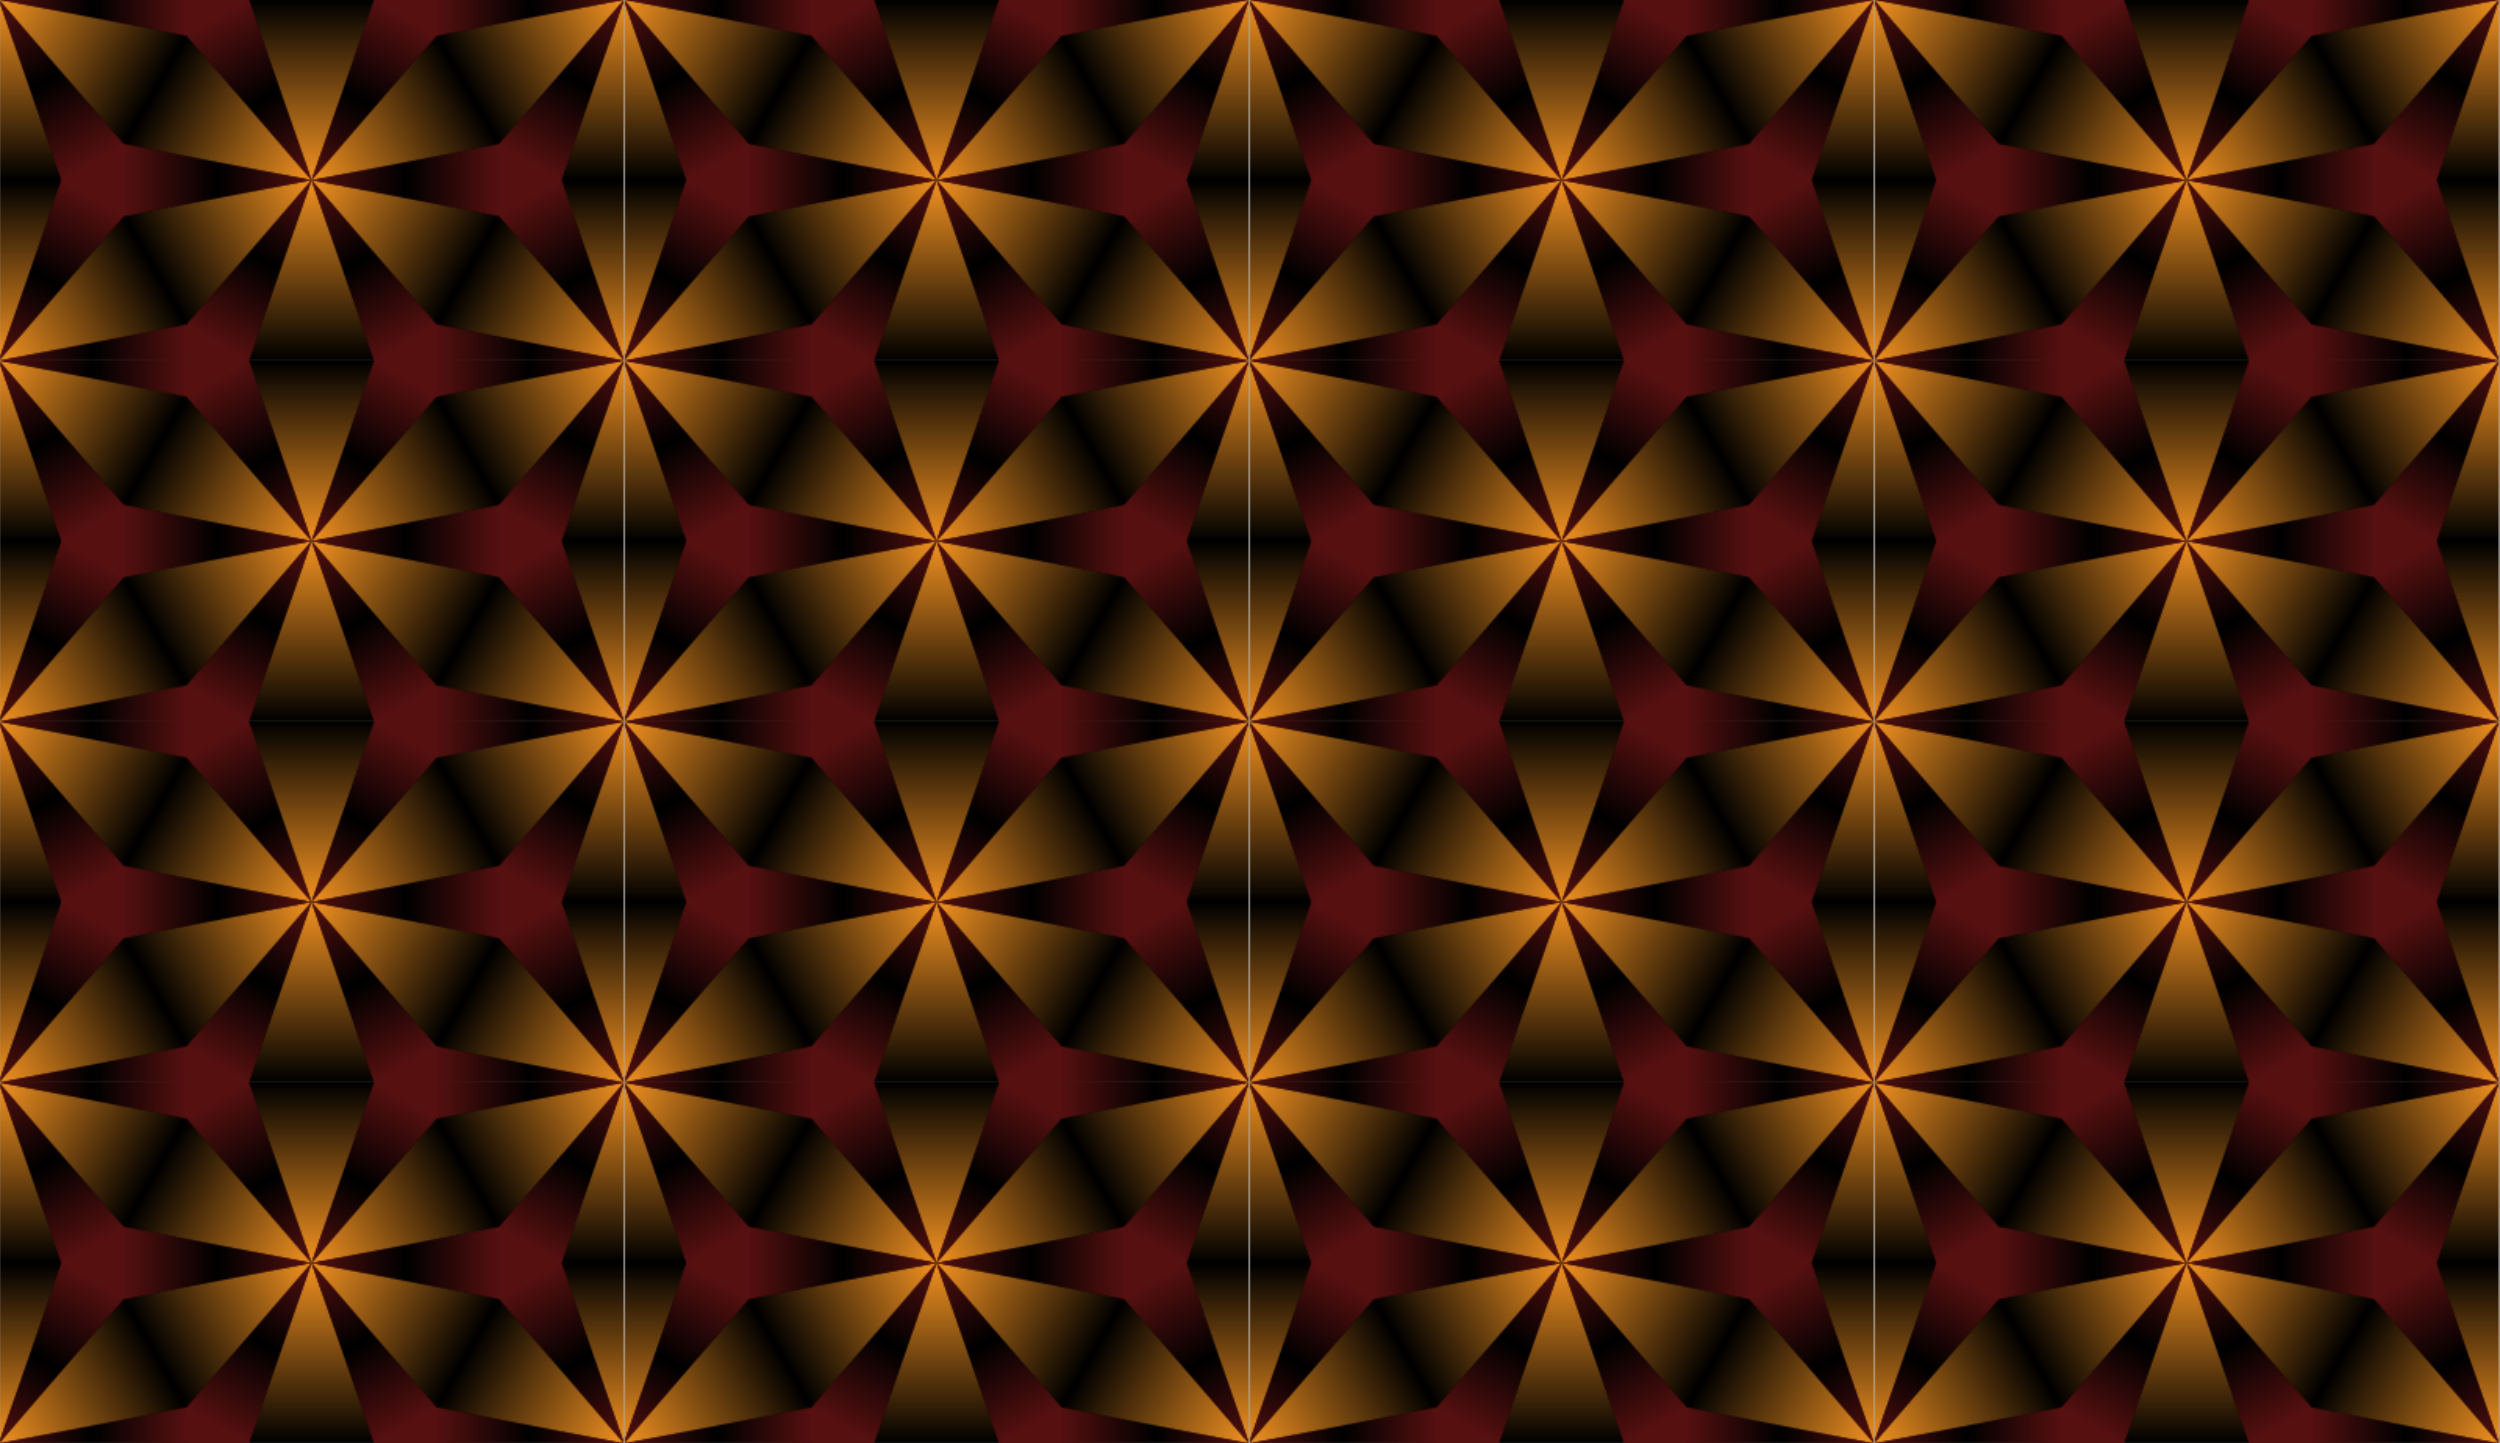
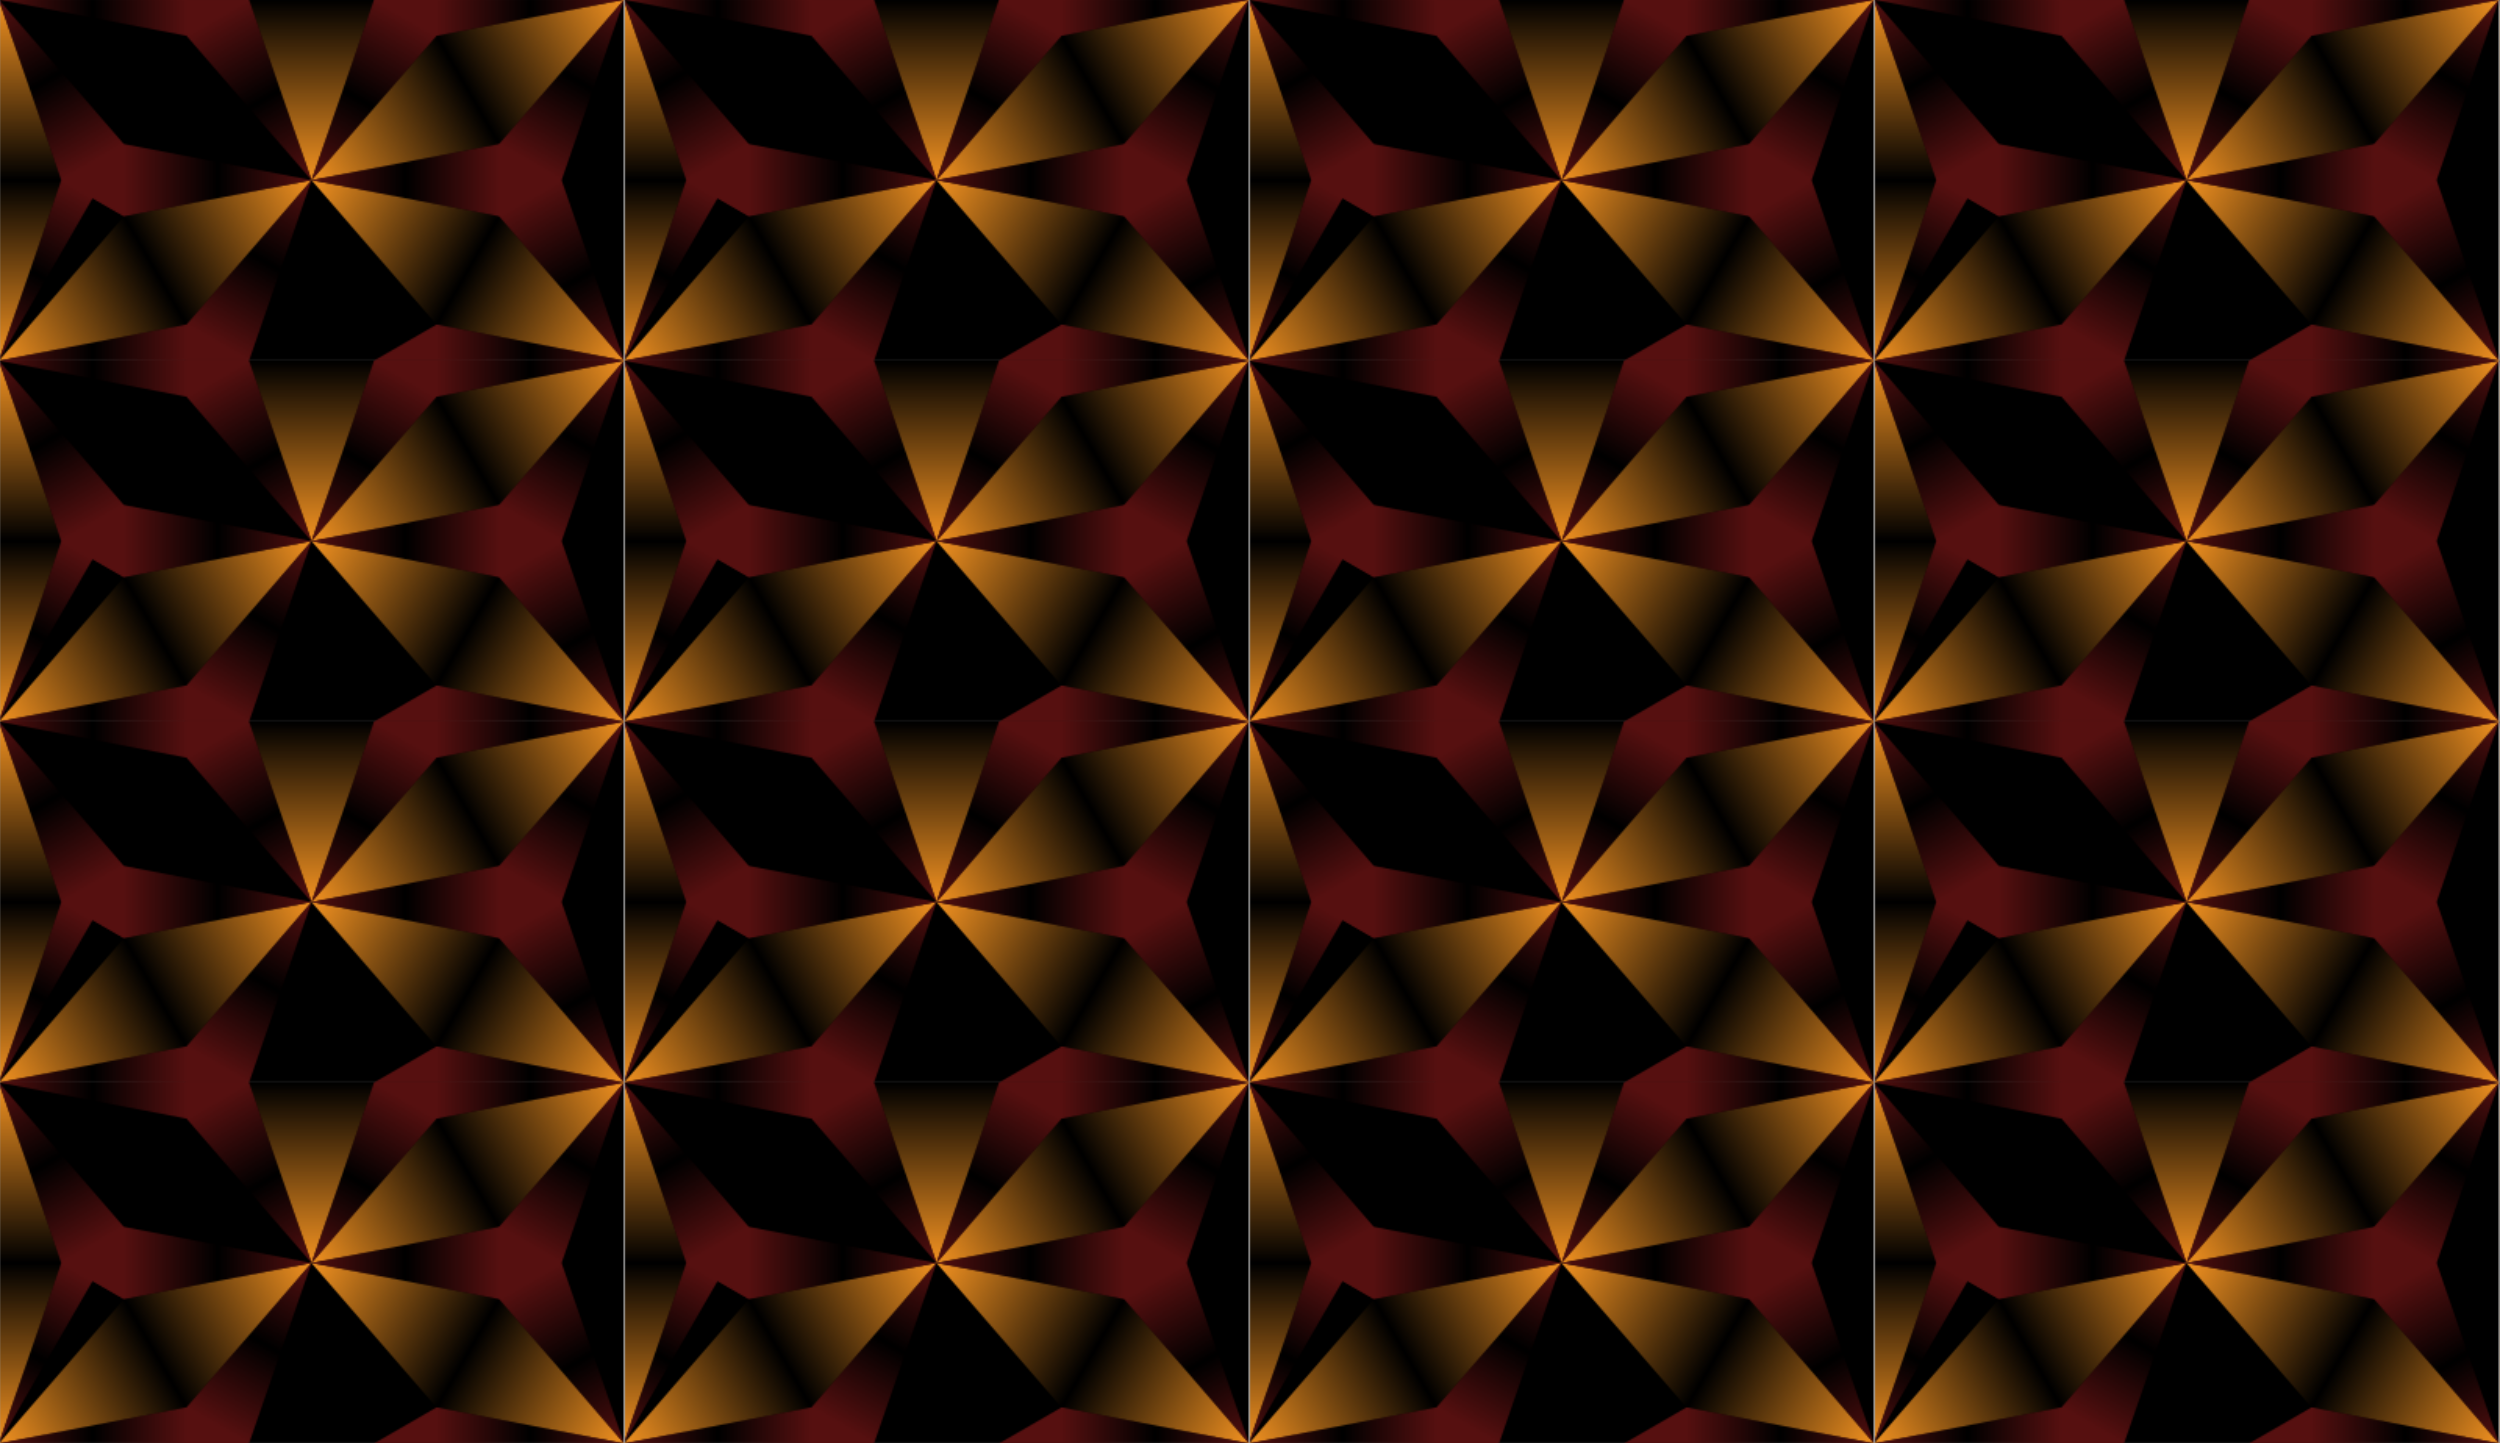
<svg xmlns="http://www.w3.org/2000/svg" width="451.56mm" height="260.71mm" version="1.1" viewBox="0 0 1600 923.76">
  <defs>
    <clipPath id="x">
      <rect x="-1424.9" y="-96.22" width="306.86" height="177.17" fill="#7f7fff" opacity=".398" />
    </clipPath>
    <linearGradient id="i" x1="-1271.4" x2="-1118" y1="-7.638" y2="-96.22" gradientUnits="userSpaceOnUse">
      <stop stop-color="#f29221" offset="0" />
      <stop stop-color="#f29221" stop-opacity="0" offset=".5" />
      <stop stop-color="#f29221" offset="1" />
    </linearGradient>
    <linearGradient id="b" x1="-1118" x2="-1118" y1="-96.22" y2="80.945" gradientUnits="userSpaceOnUse">
      <stop stop-color="#f29221" offset="0" />
      <stop stop-color="#f29221" stop-opacity="0" offset=".5" />
      <stop stop-color="#f29221" offset="1" />
    </linearGradient>
    <linearGradient id="c" x1="-1271.4" x2="-1271.4" y1="-7.638" y2="-184.8" gradientUnits="userSpaceOnUse">
      <stop stop-color="#f29221" offset="0" />
      <stop stop-color="#f29221" stop-opacity="0" offset=".5" />
      <stop stop-color="#f29221" offset="1" />
    </linearGradient>
    <linearGradient id="d" x1="-1271.4" x2="-1118" y1="-7.638" y2="80.945" gradientUnits="userSpaceOnUse">
      <stop stop-color="#f29221" offset="0" />
      <stop stop-color="#f29221" stop-opacity="0" offset=".5" />
      <stop stop-color="#f29221" offset="1" />
    </linearGradient>
    <linearGradient id="e" x1="-1271.4" x2="-1424.9" y1="-7.638" y2="-96.22" gradientUnits="userSpaceOnUse">
      <stop stop-color="#f29221" offset="0" />
      <stop stop-color="#f29221" stop-opacity="0" offset=".5" />
      <stop stop-color="#f29221" offset="1" />
    </linearGradient>
    <linearGradient id="f" x1="-1271.4" x2="-1424.9" y1="-7.638" y2="80.945" gradientUnits="userSpaceOnUse">
      <stop stop-color="#f29221" offset="0" />
      <stop stop-color="#f29221" stop-opacity="0" offset=".5" />
      <stop stop-color="#f29221" offset="1" />
    </linearGradient>
    <linearGradient id="g" x1="-1271.4" x2="-1271.4" y1="-7.638" y2="169.53" gradientUnits="userSpaceOnUse">
      <stop stop-color="#f29221" offset="0" />
      <stop stop-color="#f29221" stop-opacity="0" offset=".5" />
      <stop stop-color="#f29221" offset="1" />
    </linearGradient>
    <linearGradient id="h" x1="-1424.9" x2="-1424.9" y1="80.945" y2="-96.22" gradientUnits="userSpaceOnUse">
      <stop stop-color="#f29221" offset="0" />
      <stop stop-color="#f29221" stop-opacity="0" offset=".5" />
      <stop stop-color="#f29221" offset="1" />
    </linearGradient>
    <linearGradient id="w" x1="-1363.5" x2="-1271.4" y1="-7.638" y2="-7.638" gradientUnits="userSpaceOnUse">
      <stop stop-color="#561010" offset="0" />
      <stop stop-color="#561010" stop-opacity="0" offset=".5" />
      <stop stop-color="#561010" offset="1" />
    </linearGradient>
    <linearGradient id="s" x1="-1317.5" x2="-1271.4" y1="72.087" y2="-7.638" gradientUnits="userSpaceOnUse">
      <stop stop-color="#561010" offset="0" />
      <stop stop-color="#561010" stop-opacity="0" offset=".5" />
      <stop stop-color="#561010" offset="1" />
    </linearGradient>
    <linearGradient id="r" x1="-1225.4" x2="-1271.4" y1="72.087" y2="-7.638" gradientUnits="userSpaceOnUse">
      <stop stop-color="#561010" offset="0" />
      <stop stop-color="#561010" stop-opacity="0" offset=".5" />
      <stop stop-color="#561010" offset="1" />
    </linearGradient>
    <linearGradient id="v" x1="-1179.4" x2="-1271.4" y1="-7.638" y2="-7.638" gradientUnits="userSpaceOnUse">
      <stop stop-color="#561010" offset="0" />
      <stop stop-color="#561010" stop-opacity="0" offset=".5" />
      <stop stop-color="#561010" offset="1" />
    </linearGradient>
    <linearGradient id="u" x1="-1225.4" x2="-1271.4" y1="-87.362" y2="-7.638" gradientUnits="userSpaceOnUse">
      <stop stop-color="#561010" offset="0" />
      <stop stop-color="#561010" stop-opacity="0" offset=".5" />
      <stop stop-color="#561010" offset="1" />
    </linearGradient>
    <linearGradient id="t" x1="-1317.5" x2="-1271.4" y1="-87.362" y2="-7.638" gradientUnits="userSpaceOnUse">
      <stop stop-color="#561010" offset="0" />
      <stop stop-color="#561010" stop-opacity="0" offset=".5" />
      <stop stop-color="#561010" offset="1" />
    </linearGradient>
    <linearGradient id="j" x1="-1424.9" x2="-1378.8" y1="-96.22" y2="-16.496" gradientUnits="userSpaceOnUse">
      <stop stop-color="#561010" offset="0" />
      <stop stop-color="#561010" stop-opacity="0" offset=".5" />
      <stop stop-color="#561010" offset="1" />
    </linearGradient>
    <linearGradient id="k" x1="-1332.8" x2="-1424.9" y1="-96.22" y2="-96.22" gradientUnits="userSpaceOnUse">
      <stop stop-color="#561010" offset="0" />
      <stop stop-color="#561010" stop-opacity="0" offset=".5" />
      <stop stop-color="#561010" offset="1" />
    </linearGradient>
    <linearGradient id="l" x1="-1210.1" x2="-1118" y1="-96.22" y2="-96.22" gradientUnits="userSpaceOnUse">
      <stop stop-color="#561010" offset="0" />
      <stop stop-color="#561010" stop-opacity="0" offset=".5" />
      <stop stop-color="#561010" offset="1" />
    </linearGradient>
    <linearGradient id="m" x1="-1424.9" x2="-1378.8" y1="80.945" y2="1.22" gradientUnits="userSpaceOnUse">
      <stop stop-color="#561010" offset="0" />
      <stop stop-color="#561010" stop-opacity="0" offset=".5" />
      <stop stop-color="#561010" offset="1" />
    </linearGradient>
    <linearGradient id="n" x1="-1164" x2="-1118" y1="-16.496" y2="-96.22" gradientUnits="userSpaceOnUse">
      <stop stop-color="#561010" offset="0" />
      <stop stop-color="#561010" stop-opacity="0" offset=".5" />
      <stop stop-color="#561010" offset="1" />
    </linearGradient>
    <linearGradient id="o" x1="-1164" x2="-1118" y1="1.22" y2="80.945" gradientUnits="userSpaceOnUse">
      <stop stop-color="#561010" offset="0" />
      <stop stop-color="#561010" stop-opacity="0" offset=".5" />
      <stop stop-color="#561010" offset="1" />
    </linearGradient>
    <linearGradient id="p" x1="-1332.8" x2="-1424.9" y1="80.945" y2="80.945" gradientUnits="userSpaceOnUse">
      <stop stop-color="#561010" offset="0" />
      <stop stop-color="#561010" stop-opacity="0" offset=".5" />
      <stop stop-color="#561010" offset="1" />
    </linearGradient>
    <linearGradient id="q" x1="-1210.1" x2="-1118" y1="80.945" y2="80.945" gradientUnits="userSpaceOnUse">
      <stop stop-color="#561010" offset="0" />
      <stop stop-color="#561010" stop-opacity="0" offset=".5" />
      <stop stop-color="#561010" offset="1" />
    </linearGradient>
    <pattern id="a" width="400" height="230.94" patternTransform="translate(-1367.7 -132.85)" patternUnits="userSpaceOnUse">
      <g transform="matrix(1.304 0 0 1.304 1857.3 125.43)" clip-path="url(#x)">
        <rect x="-1424.9" y="-96.22" width="306.86" height="177.17" />
        <path d="m-1271.4-7.638 92.058-17.717 61.372-70.866-92.058 17.717z" fill="url(#i)" fill-rule="evenodd" />
-         <path d="m-1118 80.945 30.686-88.583-30.686-88.583-30.686 88.583z" fill="url(#b)" fill-rule="evenodd" />
        <path d="m-1271.4-7.638 30.686-88.583-30.686-88.583-30.686 88.583z" fill="url(#c)" fill-rule="evenodd" />
        <path d="m-1118 80.945-61.372-70.866-92.058-17.717 61.372 70.866z" fill="url(#d)" fill-rule="evenodd" />
-         <path d="m-1271.4-7.638-61.372-70.866-92.058-17.717 61.372 70.866z" fill="url(#e)" fill-rule="evenodd" />
        <path d="m-1271.4-7.638-92.058 17.717-61.372 70.866 92.058-17.717z" fill="url(#f)" fill-rule="evenodd" />
-         <path d="m-1271.4-7.638-30.686 88.583 30.686 88.583 30.686-88.583z" fill="url(#g)" fill-rule="evenodd" />
        <path d="m-1424.9 80.945 30.686-88.583-30.686-88.583-30.686 88.583z" fill="url(#h)" fill-rule="evenodd" />
        <path d="m-1271.4-7.638-92.058-17.717-30.686 17.717 30.686 17.717z" fill="url(#w)" fill-rule="evenodd" />
        <path d="m-1271.4-7.638-61.372 70.866-1e-4 35.433 30.686-17.717z" fill="url(#s)" fill-rule="evenodd" />
-         <path d="m-1271.4-7.638 30.686 88.583 30.686 17.717v-35.433z" fill="url(#r)" fill-rule="evenodd" />
        <path d="m-1271.4-7.638 92.058 17.717 30.686-17.717-30.686-17.717z" fill="url(#v)" fill-rule="evenodd" />
        <path d="m-1271.4-7.638 61.372-70.866v-35.433l-30.686 17.717z" fill="url(#u)" fill-rule="evenodd" />
        <path d="m-1271.4-7.638-30.686-88.583-30.686-17.717 1e-4 35.433z" fill="url(#t)" fill-rule="evenodd" />
        <path d="m-1424.9-96.22 30.686 88.583 30.686 17.717v-35.433z" fill="url(#j)" fill-rule="evenodd" />
        <path d="m-1424.9-96.22 92.058 17.717 30.686-17.717-30.686-17.716z" fill="url(#k)" fill-rule="evenodd" />
        <path d="m-1118-96.221-92.058 17.717-30.686-17.717 30.686-17.717z" fill="url(#l)" fill-rule="evenodd" />
-         <path d="m-1424.9 80.945 30.686-88.583 30.686-17.717v35.433z" fill="url(#m)" fill-rule="evenodd" />
+         <path d="m-1424.9 80.945 30.686-88.583 30.686-17.717z" fill="url(#m)" fill-rule="evenodd" />
        <path d="m-1118-96.22-30.686 88.583-30.686 17.717v-35.433z" fill="url(#n)" fill-rule="evenodd" />
        <path d="m-1118 80.945-30.686-88.583-30.686-17.717 1e-4 35.433z" fill="url(#o)" fill-rule="evenodd" />
        <path d="m-1424.9 80.945 92.058 17.717 30.686-17.717-30.686-17.716z" fill="url(#p)" fill-rule="evenodd" />
        <path d="m-1118 80.945-92.058 17.717-30.686-17.717 30.686-17.717z" fill="url(#q)" fill-rule="evenodd" />
      </g>
    </pattern>
  </defs>
  <g transform="translate(1367.7 825.68)">
    <rect x="-1367.7" y="-825.68" width="1600" height="923.76" fill="url(#a)" />
  </g>
</svg>